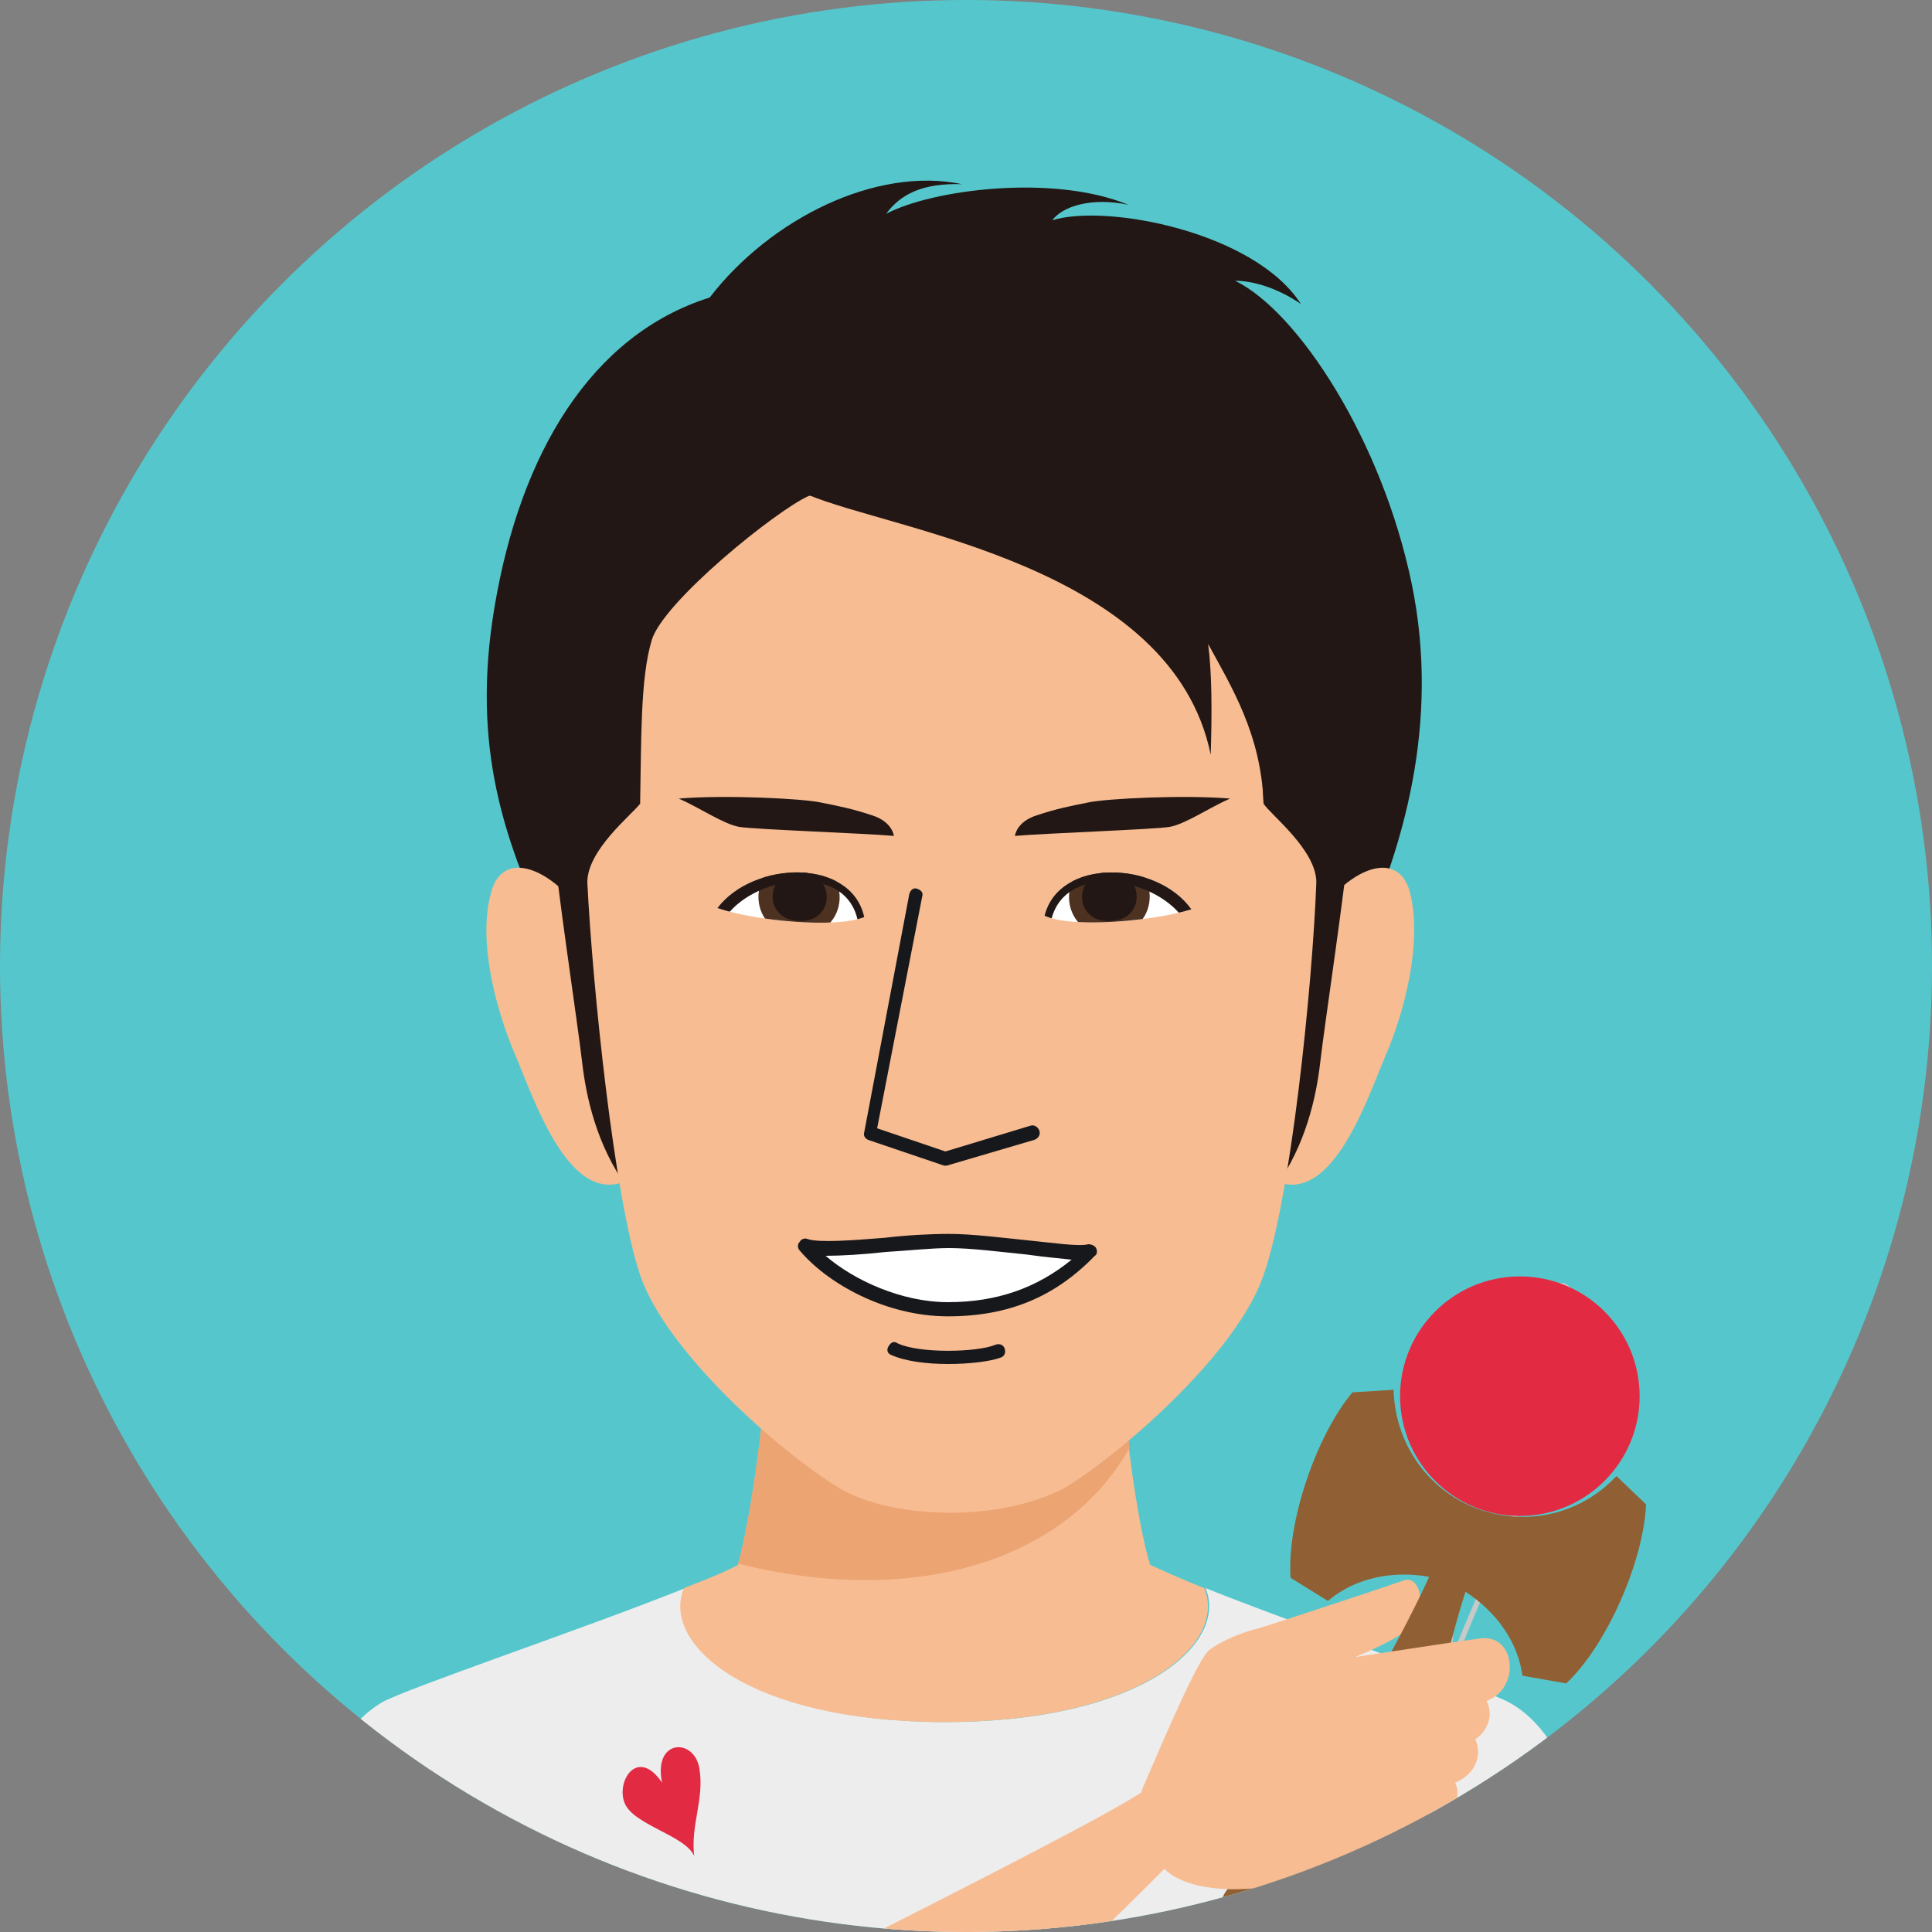
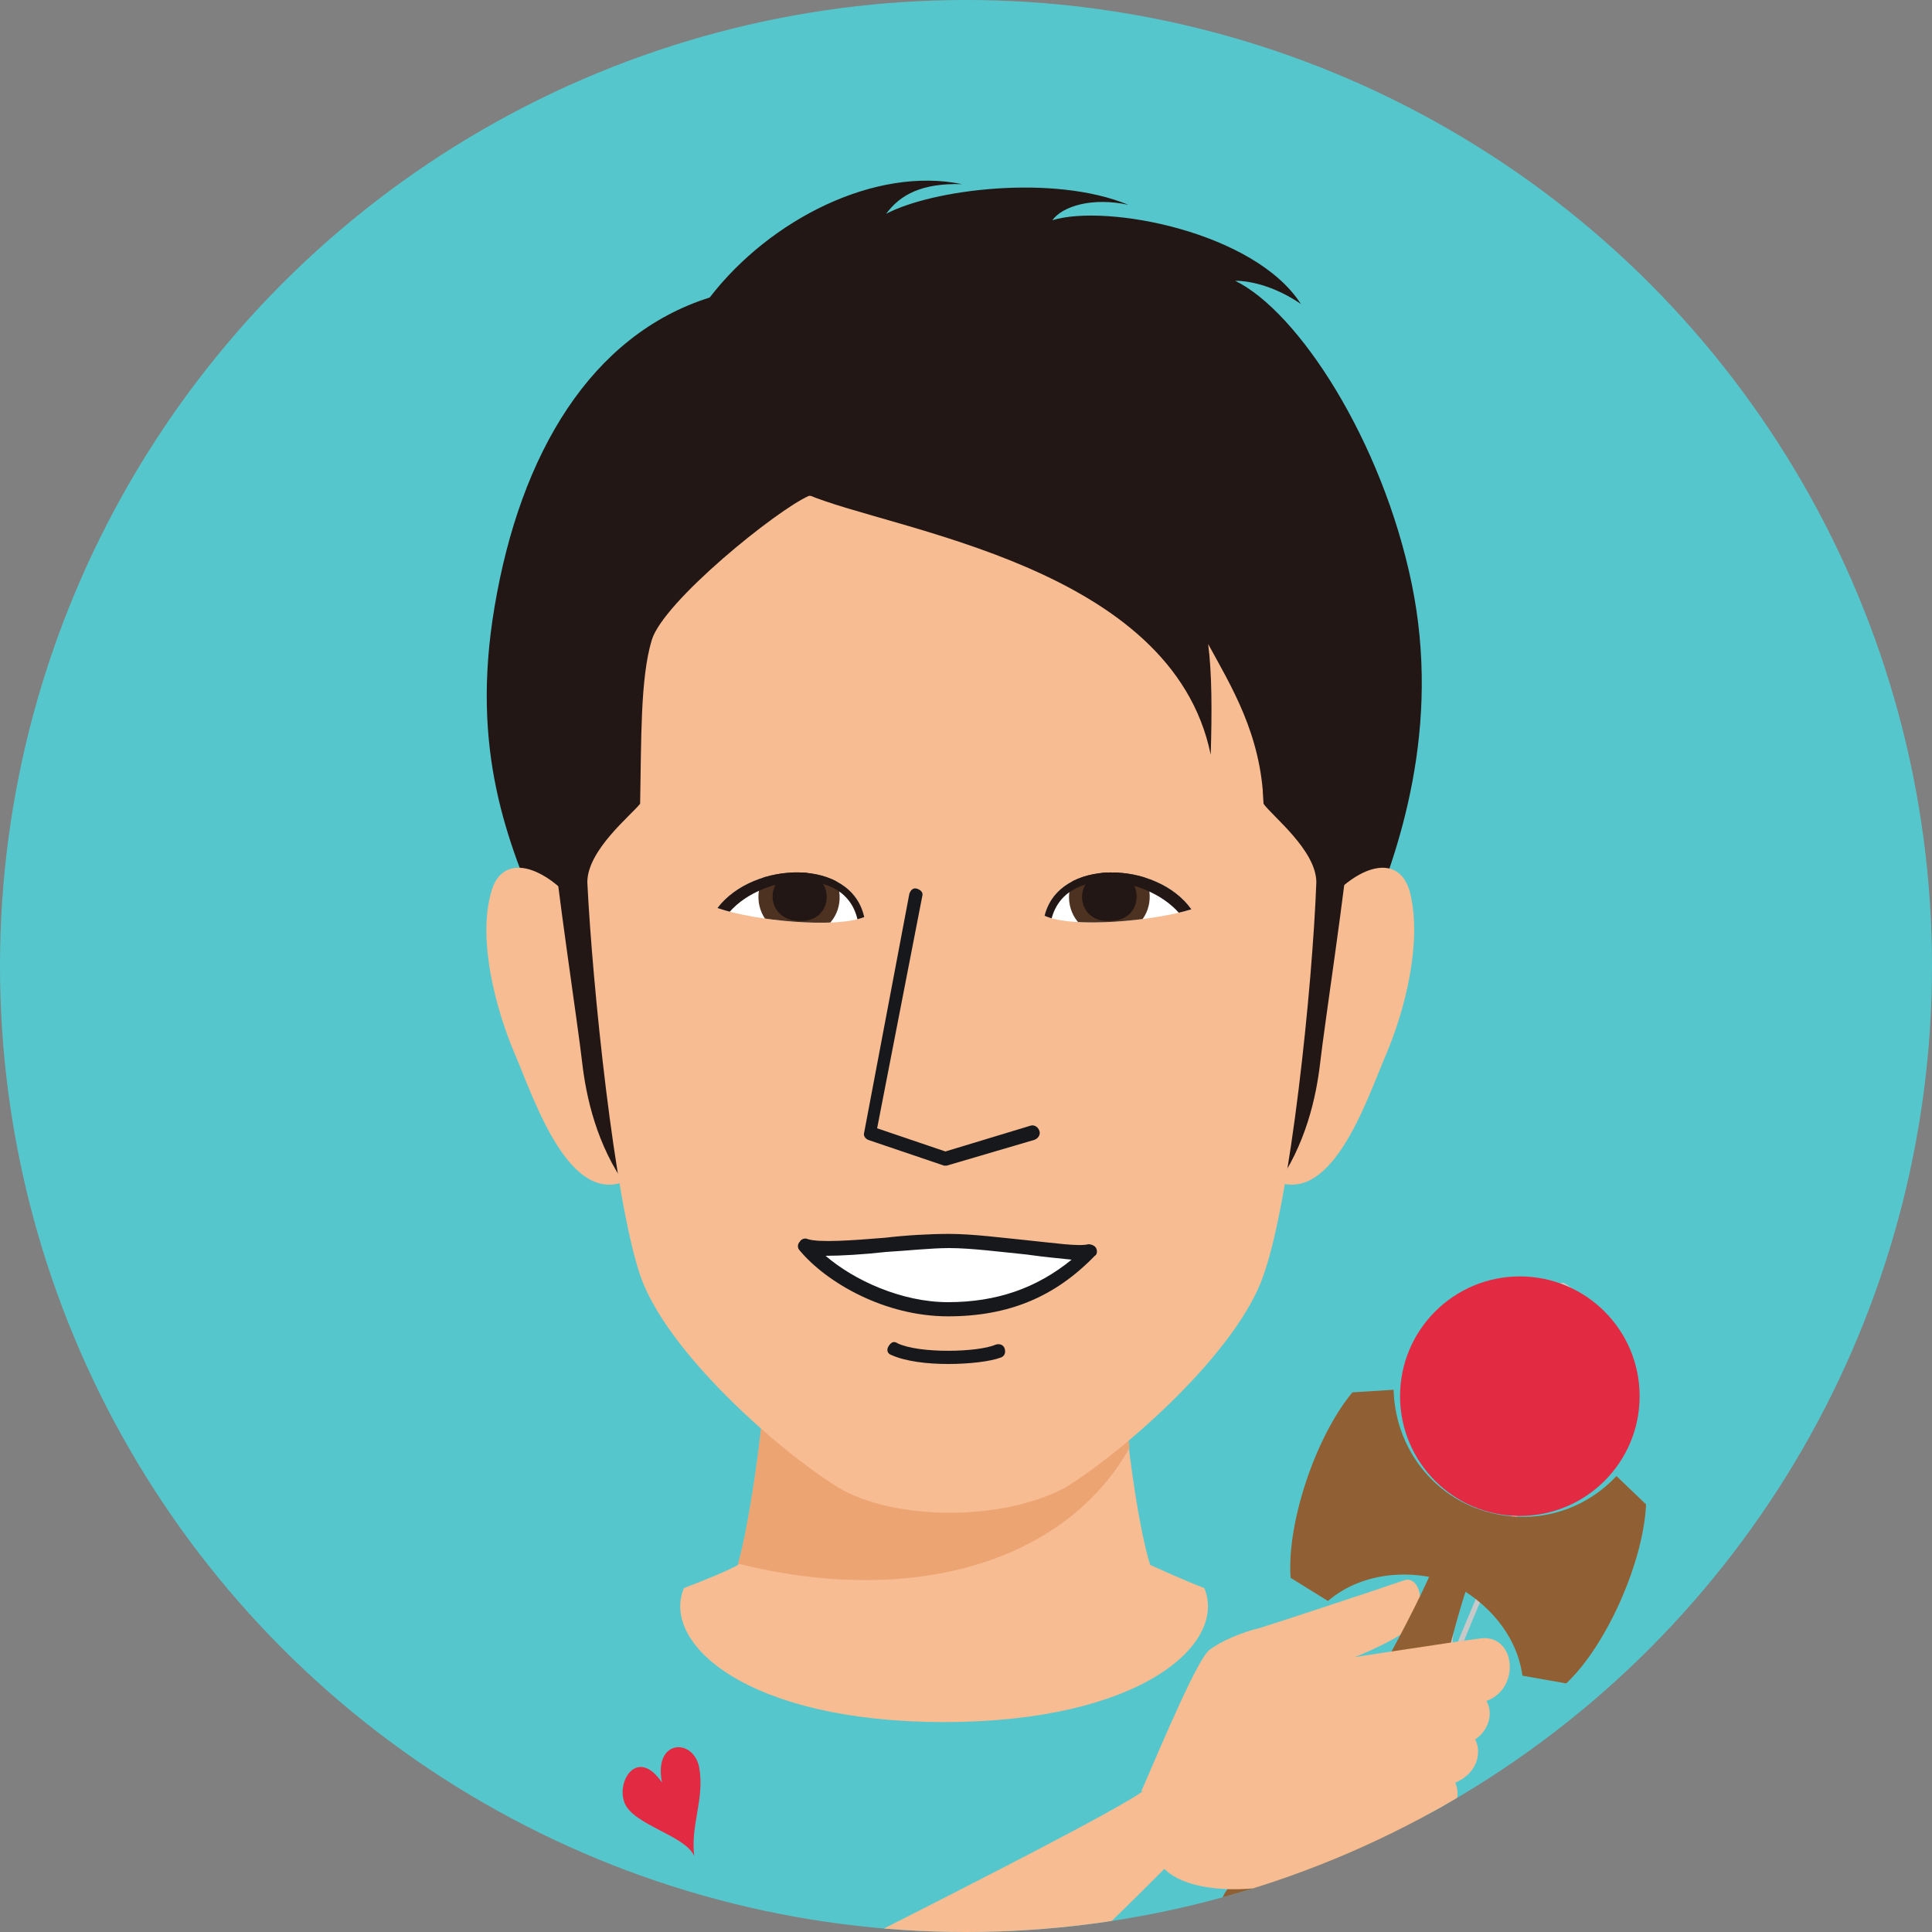
<svg xmlns="http://www.w3.org/2000/svg" xmlns:xlink="http://www.w3.org/1999/xlink" version="1.1" id="レイヤー_1" x="0px" y="0px" viewBox="0 0 150 150" style="enable-background:new 0 0 150 150;" xml:space="preserve" preserveAspectRatio="xMinYMid" width="150" height="150">
  <rect x="0" y="0" width="150" height="150" fill="#808080" stroke="none" />
  <style type="text/css">
	.st0{fill:#55C7CC;}
	.st1{clip-path:url(#SVGID_00000005952047401267306670000010675750808111992247_);}
	.st2{fill:#EEEDEE;}
	.st3{fill:#E22B42;}
	.st4{fill:#C7C8C8;}
	.st5{fill:#F7BC92;}
	.st6{fill:#ECA473;}
	.st7{fill:#221714;}
	.st8{fill:#17181C;}
	.st9{fill:#FFFFFF;}
	.st10{clip-path:url(#SVGID_00000022542082630286411640000005618175639691017114_);fill:#FFFFFF;}
	.st11{clip-path:url(#SVGID_00000074444430621312022260000006487804560498509971_);fill:#4D3121;}
	.st12{clip-path:url(#SVGID_00000046332399844488860480000009475643073892964737_);fill:#221714;}
	.st13{clip-path:url(#SVGID_00000063591731977808011120000017211565385445747893_);fill:#221714;}
	.st14{clip-path:url(#SVGID_00000035500648672165784060000015633273649283270571_);fill:#FFFFFF;}
	.st15{clip-path:url(#SVGID_00000127763082059888970690000014340051989510446771_);fill:#4D3121;}
	.st16{clip-path:url(#SVGID_00000008130775177608656780000014691671656157997188_);fill:#221714;}
	.st17{clip-path:url(#SVGID_00000004533994862109572460000015018819304201886869_);fill:#221714;}
	.st18{fill:#906034;}
	.st19{fill:none;stroke:#9C7246;stroke-width:0.452;stroke-linecap:round;stroke-linejoin:round;stroke-miterlimit:10;}
</style>
  <g>
    <g>
      <circle id="SVGID_1_" class="st0" cx="75" cy="75" r="75" />
    </g>
    <g>
      <defs>
        <circle id="SVGID_00000079456434310197881150000016307088118829252243_" cx="75" cy="75" r="75" />
      </defs>
      <clipPath id="SVGID_00000045588716984597821430000000435752868636162979_">
        <use xlink:href="#SVGID_00000079456434310197881150000016307088118829252243_" style="overflow:visible;" />
      </clipPath>
      <g style="clip-path:url(#SVGID_00000045588716984597821430000000435752868636162979_);">
        <g>
-           <path class="st2" d="M122.1,139c-0.8-2.7-2.5-5.5-4.9-6.8c-1.9-1.1-15.9-5.8-23.6-8.9c1.8,4.3-5,10.4-20.2,10.4      s-22-6.1-20.2-10.4c-7.7,3.1-21.7,7.8-23.6,8.9c-2.3,1.4-4.1,4.1-4.9,6.8s-0.3,15.1,2.2,22.7h92.3      C121.9,154.5,122.8,141.8,122.1,139z" />
          <path class="st3" d="M51.4,138.4c-1.9-2.8-3.6-0.1-2.9,1.6c0.7,1.7,4.7,2.5,5.4,4.1c-0.3-2.4,0.8-4.4,0.4-6.8      C53.9,134.9,50.7,135,51.4,138.4z" />
          <path class="st4" d="M110.6,171.5L110.6,171.5c-0.9,0-1.5-1.7-1.7-4.7c0-0.1,0.1-0.2,0.2-0.2s0.2,0.1,0.2,0.2      c0.2,3.4,0.9,4.3,1.2,4.3l0,0c0.6,0,1.5-1.6,1.7-5.2c0.2-3.3-0.3-6.8-0.8-10.8c-0.7-4.6-1.4-9.8-1.4-16.7c0-3.7,3-10.6,6.1-17.8      c4.1-9.4,8.3-19.1,5.1-20.6c-0.1,0-0.1-0.2-0.1-0.3c0-0.1,0.2-0.1,0.3-0.1c3.6,1.7-0.5,11.1-4.9,21.1c-3,6.9-6,14-6,17.7      c0,6.8,0.8,12,1.4,16.6c0.6,4,1.1,7.5,0.9,10.9C112.5,169.2,111.6,171.5,110.6,171.5z" />
          <path class="st4" d="M109.2,167c-0.1,0-0.2-0.1-0.2-0.2c-0.1-3.2,0.5-7.2,1.1-11.9c0.8-5.4,1.7-11.6,1.7-18.1      c0-3.3,0.4-7.3,0.7-10.7c0.3-2.7,0.5-5,0.5-6.6c0-0.1,0.1-0.2,0.2-0.2s0.2,0.1,0.2,0.2c0,1.6-0.2,3.9-0.5,6.6      c-0.3,3.4-0.7,7.3-0.7,10.6c0,6.5-0.9,12.7-1.7,18.1c-0.7,4.7-1.3,8.7-1.1,11.9C109.4,166.8,109.3,167,109.2,167L109.2,167z" />
          <path class="st5" d="M73.3,133.7c15.3,0,22-6.1,20.2-10.4c-1.8-0.7-3.3-1.4-4.2-1.8c-1-3.1-2.3-12.3-2.3-18.2H59.6      c0,5.9-1.4,15.1-2.3,18.2c-0.9,0.5-2.4,1.1-4.2,1.8C51.3,127.6,58,133.7,73.3,133.7z" />
          <path class="st6" d="M87.7,112.4c-0.4-3.2-0.7-6.5-0.7-9.2H59.6c0,5.9-1.4,15.1-2.3,18.2C71.3,124.9,82.9,121,87.7,112.4z" />
          <path class="st7" d="M49.5,87.3c0,0-4.5-8.9-7.3-15.4s-5.7-13.6-3.8-24.8c2-11.9,7.5-21.1,16.7-24C59.8,17,68,12.9,74.7,14.3      c-3.1-0.1-4.8,0.8-5.9,2.3c3.6-1.9,13-3.1,18.8-0.7c-2.8-0.6-5.1,0.1-5.9,1.2c4.2-1.3,15.7,0.9,19.3,6.5      c-1.9-1.3-3.8-1.8-5.1-1.8c4.9,2.4,11.4,12.4,13.7,23.5s-0.9,20.8-3.7,27.2s-7.7,14.9-7.7,14.9L49.5,87.3L49.5,87.3z" />
          <path class="st5" d="M46.4,72.6c-3-5.2-7.4-7-8.3-3.2c-1,3.7,0.4,9,1.9,12.5s4.3,12.2,9,9.6" />
          <path class="st5" d="M101.2,72.6c3-5.2,7.4-7,8.3-3.2s-0.4,9-1.9,12.5s-4.3,12.2-9,9.6" />
          <path class="st7" d="M48.7,92.2c-2.4-3.3-3.2-7.1-3.5-9.7c-0.3-2.7-2.1-14.6-2.2-17l5.1-0.2C47.8,68.9,48.6,88.6,48.7,92.2z" />
          <path class="st7" d="M99,92.2c2.4-3.3,3.2-7.1,3.5-9.7c0.3-2.7,2.1-14.6,2.2-17l-5.1-0.2C99.8,68.9,99.1,88.6,99,92.2z" />
          <path class="st5" d="M86.6,39.5c2.5,1.2,9.7,7.2,10.6,10.2s0.7,7.8,0.9,12.7c0.6,0.9,4.1,3.6,4.1,6.1c-0.3,8.1-2,24.6-4.1,30.5      c-2,5.9-10.7,13.6-15.4,16.5c-5.1,2.7-13.4,2.5-17.6,0c-4.7-2.9-13.4-10.6-15.4-16.5S46,76.6,45.6,68.5c0-2.5,3.4-5.2,4.1-6.1      c0.1-4.9,0-9.7,0.9-12.7s9.7-10.1,12.2-11.2C69.3,37.8,79.5,38.6,86.6,39.5z" />
          <path class="st7" d="M62.7,38.4C69.3,41.2,91,43.9,94,58.6c0.1-3.3,0.1-6.3-0.2-8.6c1.8,3.3,4.1,7,4.3,12.3      c2.7-4.3,3.4-13.7,0.7-19.1C96,38,74,33.5,62.7,38.4z" />
          <path class="st8" d="M73.5,90.5c-0.1,0-0.1,0-0.2,0l-5.9-2c-0.2-0.1-0.4-0.3-0.3-0.6l3.5-18.5c0.1-0.3,0.3-0.5,0.6-0.4      s0.5,0.3,0.4,0.6l-3.5,18l5.3,1.8l6.6-2c0.3-0.1,0.6,0.1,0.7,0.4s-0.1,0.6-0.4,0.7L73.5,90.5L73.5,90.5z" />
          <g>
            <path class="st9" d="M84.6,97.2c-1.5,0.3-7.3-0.9-10.9-0.9s-9.4,1.1-11.1,0.4c2.1,2.4,6.5,4.9,11.1,4.9S81.7,100.2,84.6,97.2z" />
            <path class="st8" d="M73.6,102.2c-4.9,0-9.4-2.6-11.5-5.1c-0.2-0.2-0.2-0.5,0-0.7c0.1-0.2,0.4-0.3,0.6-0.2       c0.9,0.3,3.5,0.1,6-0.1c1.7-0.2,3.5-0.3,5-0.3c1.8,0,4.1,0.3,6.1,0.5s4,0.5,4.7,0.3c0.2,0,0.5,0.1,0.6,0.3       c0.1,0.2,0.1,0.5-0.1,0.6C81.9,100.7,78.3,102.2,73.6,102.2z M64.1,97.5c2.2,1.9,5.9,3.6,9.5,3.6c3.8,0,6.9-1.1,9.6-3.3       c-0.9-0.1-2.1-0.2-3.5-0.4c-2-0.2-4.3-0.5-6-0.5c-1.4,0-3.2,0.2-4.9,0.3C67,97.4,65.3,97.5,64.1,97.5z" />
          </g>
          <path class="st8" d="M73.6,105.9c-1.6,0-3.3-0.2-4.4-0.7c-0.3-0.1-0.4-0.4-0.2-0.7s0.4-0.4,0.7-0.2c1.7,0.8,6.2,0.7,7.6,0.1      c0.3-0.1,0.6,0,0.7,0.3s0,0.6-0.3,0.7C76.9,105.7,75.3,105.9,73.6,105.9z" />
-           <path class="st7" d="M69.4,64.9c-2.2-0.2-10.8-0.5-12-0.7s-3.1-1.5-4.7-2.2c3.6-0.3,9.6,0,11,0.3c1.5,0.3,2.5,0.5,4,1      C69.3,63.8,69.4,64.9,69.4,64.9z" />
          <g>
            <g>
              <g>
                <defs>
                  <path id="SVGID_00000139296101760562701440000015831200974064556439_" d="M55.7,70.5c2.8-3.7,10.4-3.9,11.4,0.7          C64.9,72.1,58.6,71.5,55.7,70.5z" />
                </defs>
                <clipPath id="SVGID_00000168083541617962325700000013166839900660678842_">
                  <use xlink:href="#SVGID_00000139296101760562701440000015831200974064556439_" style="overflow:visible;" />
                </clipPath>
                <path style="clip-path:url(#SVGID_00000168083541617962325700000013166839900660678842_);fill:#FFFFFF;" d="M55.7,70.5         c2.8-3.7,10.4-3.9,11.4,0.7C64.9,72.1,58.6,71.5,55.7,70.5z" />
              </g>
            </g>
            <g>
              <g>
                <defs>
                  <path id="SVGID_00000057867860903941901560000002077587057732577686_" d="M55.7,70.5c2.8-3.7,10.4-3.9,11.4,0.7          C64.9,72.1,58.6,71.5,55.7,70.5z" />
                </defs>
                <clipPath id="SVGID_00000109743466191862242070000001395306236444532651_">
                  <use xlink:href="#SVGID_00000057867860903941901560000002077587057732577686_" style="overflow:visible;" />
                </clipPath>
                <path style="clip-path:url(#SVGID_00000109743466191862242070000001395306236444532651_);fill:#4D3121;" d="M62.1,66.7         c4.3,0.2,4,6.1-0.2,5.9S58,66.5,62.1,66.7z" />
              </g>
            </g>
            <g>
              <g>
                <defs>
                  <path id="SVGID_00000122002379451488960110000011520688500276253610_" d="M55.7,70.5c2.8-3.7,10.4-3.9,11.4,0.7          C64.9,72.1,58.6,71.5,55.7,70.5z" />
                </defs>
                <clipPath id="SVGID_00000121243349718742734580000006945812229210582927_">
                  <use xlink:href="#SVGID_00000122002379451488960110000011520688500276253610_" style="overflow:visible;" />
                </clipPath>
                <path style="clip-path:url(#SVGID_00000121243349718742734580000006945812229210582927_);fill:#221714;" d="M62.1,67.7         c2.9,0.1,2.7,4-0.1,3.8C59.2,71.4,59.4,67.6,62.1,67.7z" />
              </g>
            </g>
            <g>
              <g>
                <defs>
                  <path id="SVGID_00000112612705563417337970000012963449642614832272_" d="M55.7,70.5c2.8-3.7,10.4-3.9,11.4,0.7          C64.9,72.1,58.6,71.5,55.7,70.5z" />
                </defs>
                <clipPath id="SVGID_00000002380601522015254520000012395414069896665268_">
                  <use xlink:href="#SVGID_00000112612705563417337970000012963449642614832272_" style="overflow:visible;" />
                </clipPath>
                <path style="clip-path:url(#SVGID_00000002380601522015254520000012395414069896665268_);fill:#221714;" d="M66.6,71.5         c-0.9-4.5-7.8-3.6-10.2-0.4l-2.1-0.7c5.2-5.5,13.1-3.9,13.5,1L66.6,71.5z" />
              </g>
            </g>
          </g>
-           <path class="st7" d="M78.8,64.9c2.2-0.2,10.8-0.5,12-0.7s3.1-1.5,4.7-2.2c-3.6-0.3-9.6,0-11,0.3c-1.5,0.3-2.5,0.5-4,1      C78.9,63.8,78.8,64.9,78.8,64.9z" />
          <g>
            <g>
              <g>
                <defs>
                  <path id="SVGID_00000147200487503005751520000005366164279443161512_" d="M92.5,70.6c-2.7-3.8-10.3-4-11.4,0.5          C83.3,72.1,89.6,71.5,92.5,70.6z" />
                </defs>
                <clipPath id="SVGID_00000103983905683538791070000017672027748391151239_">
                  <use xlink:href="#SVGID_00000147200487503005751520000005366164279443161512_" style="overflow:visible;" />
                </clipPath>
                <path style="clip-path:url(#SVGID_00000103983905683538791070000017672027748391151239_);fill:#FFFFFF;" d="M92.5,70.6         c-2.7-3.8-10.3-4-11.4,0.5C83.3,72.1,89.6,71.5,92.5,70.6z" />
              </g>
            </g>
            <g>
              <g>
                <defs>
                  <path id="SVGID_00000106143369702986710780000006850177960951992455_" d="M92.5,70.6c-2.7-3.8-10.3-4-11.4,0.5          C83.3,72.1,89.6,71.5,92.5,70.6z" />
                </defs>
                <clipPath id="SVGID_00000031925959394342957560000001806939038360965542_">
                  <use xlink:href="#SVGID_00000106143369702986710780000006850177960951992455_" style="overflow:visible;" />
                </clipPath>
                <path style="clip-path:url(#SVGID_00000031925959394342957560000001806939038360965542_);fill:#4D3121;" d="M86.1,66.7         c-4.3,0.2-4,6,0.1,5.9C90.4,72.4,90.2,66.6,86.1,66.7z" />
              </g>
            </g>
            <g>
              <g>
                <defs>
                  <path id="SVGID_00000148625039376978178680000007196946100749781660_" d="M92.5,70.6c-2.7-3.8-10.3-4-11.4,0.5          C83.3,72.1,89.6,71.5,92.5,70.6z" />
                </defs>
                <clipPath id="SVGID_00000120538833731961588140000002221445074678868384_">
                  <use xlink:href="#SVGID_00000148625039376978178680000007196946100749781660_" style="overflow:visible;" />
                </clipPath>
                <path style="clip-path:url(#SVGID_00000120538833731961588140000002221445074678868384_);fill:#221714;" d="M86.1,67.7         c-2.9,0.1-2.7,4,0.1,3.8C89,71.5,88.9,67.6,86.1,67.7z" />
              </g>
            </g>
            <g>
              <g>
                <defs>
                  <path id="SVGID_00000018923755604644263000000010268823513296387981_" d="M92.5,70.6c-2.7-3.8-10.3-4-11.4,0.5          C83.3,72.1,89.6,71.5,92.5,70.6z" />
                </defs>
                <clipPath id="SVGID_00000140710689398855221670000000659893839315596685_">
                  <use xlink:href="#SVGID_00000018923755604644263000000010268823513296387981_" style="overflow:visible;" />
                </clipPath>
                <path style="clip-path:url(#SVGID_00000140710689398855221670000000659893839315596685_);fill:#221714;" d="M81.6,71.5         c1-4.5,7.8-3.5,10.2-0.3l2.1-0.6c-5.1-5.6-13.1-4.1-13.5,0.9H81.6z" />
              </g>
            </g>
          </g>
          <path class="st18" d="M127.8,116.8l-2.3-2.2c-2.7,2.9-6.9,4-10.9,2.5c-3.9-1.5-6.3-5.2-6.4-9.2l-3.2,0.2      c-2.9,3.5-5.1,10.2-4.8,14.4l2.9,1.8c2.8-2.4,6.8-2.4,9.2-1.5c2.4,1,5.4,3.6,5.9,7.3l3.4,0.6      C124.7,127.8,127.6,121.3,127.8,116.8z" />
          <circle class="st3" cx="118" cy="108.4" r="9.3" />
          <path class="st19" d="M116.7,118.9" />
          <path class="st5" d="M91.8,138.3c6.6,0.7,8.6-7.8,8.6-7.8s5.8-2,8.2-3.5c2.5-1.5,1.8-4.8,0.4-4.3s-9.9,3.3-11.2,3.7      c-1.3,0.3-3,1-3.9,1.7s-3.4,6.6-5.3,11" />
          <path class="st18" d="M114.3,122.1c-1.6,4.1-4.2,15.8-4.2,17.8c1.6,1.4,1,3.5-0.3,4.1c-0.3,2.8-0.9,6.6-0.8,7.3      c0.9,0.7-0.3,3.1-1.4,3.7c-1,0.5-3.3,0.1-6.9-1.3c-3.6-1.4-5.6-2.6-6-3.7c-0.5-1.2,0.3-3.9,1.4-3.7c0.6-0.5,2.6-3.7,4.3-6      c-0.6-1.3,0.3-3.3,2.4-3.3c1.3-1.5,7.2-11.9,8.8-16.1" />
          <g>
            <path class="st5" d="M88.7,139.1c-4.3,3-40.4,20.7-42.4,22c-2.9,4.5-1.6,9.9-0.6,11.3c3.3,1.7,13.1,2.2,17.5-1.8       c6.2-5.6,19.5-17.7,27.2-25.5c2.2,2.2,8,1.7,9.8,0.9c1.9-0.8,8.4-3.2,11.2-4.4c2.8-1.2,1.9-4.6-0.2-4s-8,1.9-9.8,2.4" />
            <path class="st5" d="M115,127.2c-1.7,0.2-13.4,2-16.6,2.5c-3.5,3.3-6.7,6.7-9.7,9.4c3,2.8,15.4,3.3,18.9,1.2       c2.2-1.3,2.5-4.5,2.4-6.7c2.2-0.7,4.3-1.3,5.3-1.5C118.1,131.2,117.7,126.9,115,127.2z" />
            <path class="st5" d="M103.9,133.8c1.8-0.4,7.7-1.7,9.8-2.4c2.1-0.6,3,2.8,0.2,4s-9.3,3.8-11.2,4.4" />
            <path class="st5" d="M103,136.8c1.8-0.4,7.7-1.7,9.8-2.4s3,2.8,0.2,4s-9.3,3.8-11.2,4.4" />
          </g>
        </g>
      </g>
    </g>
  </g>
</svg>